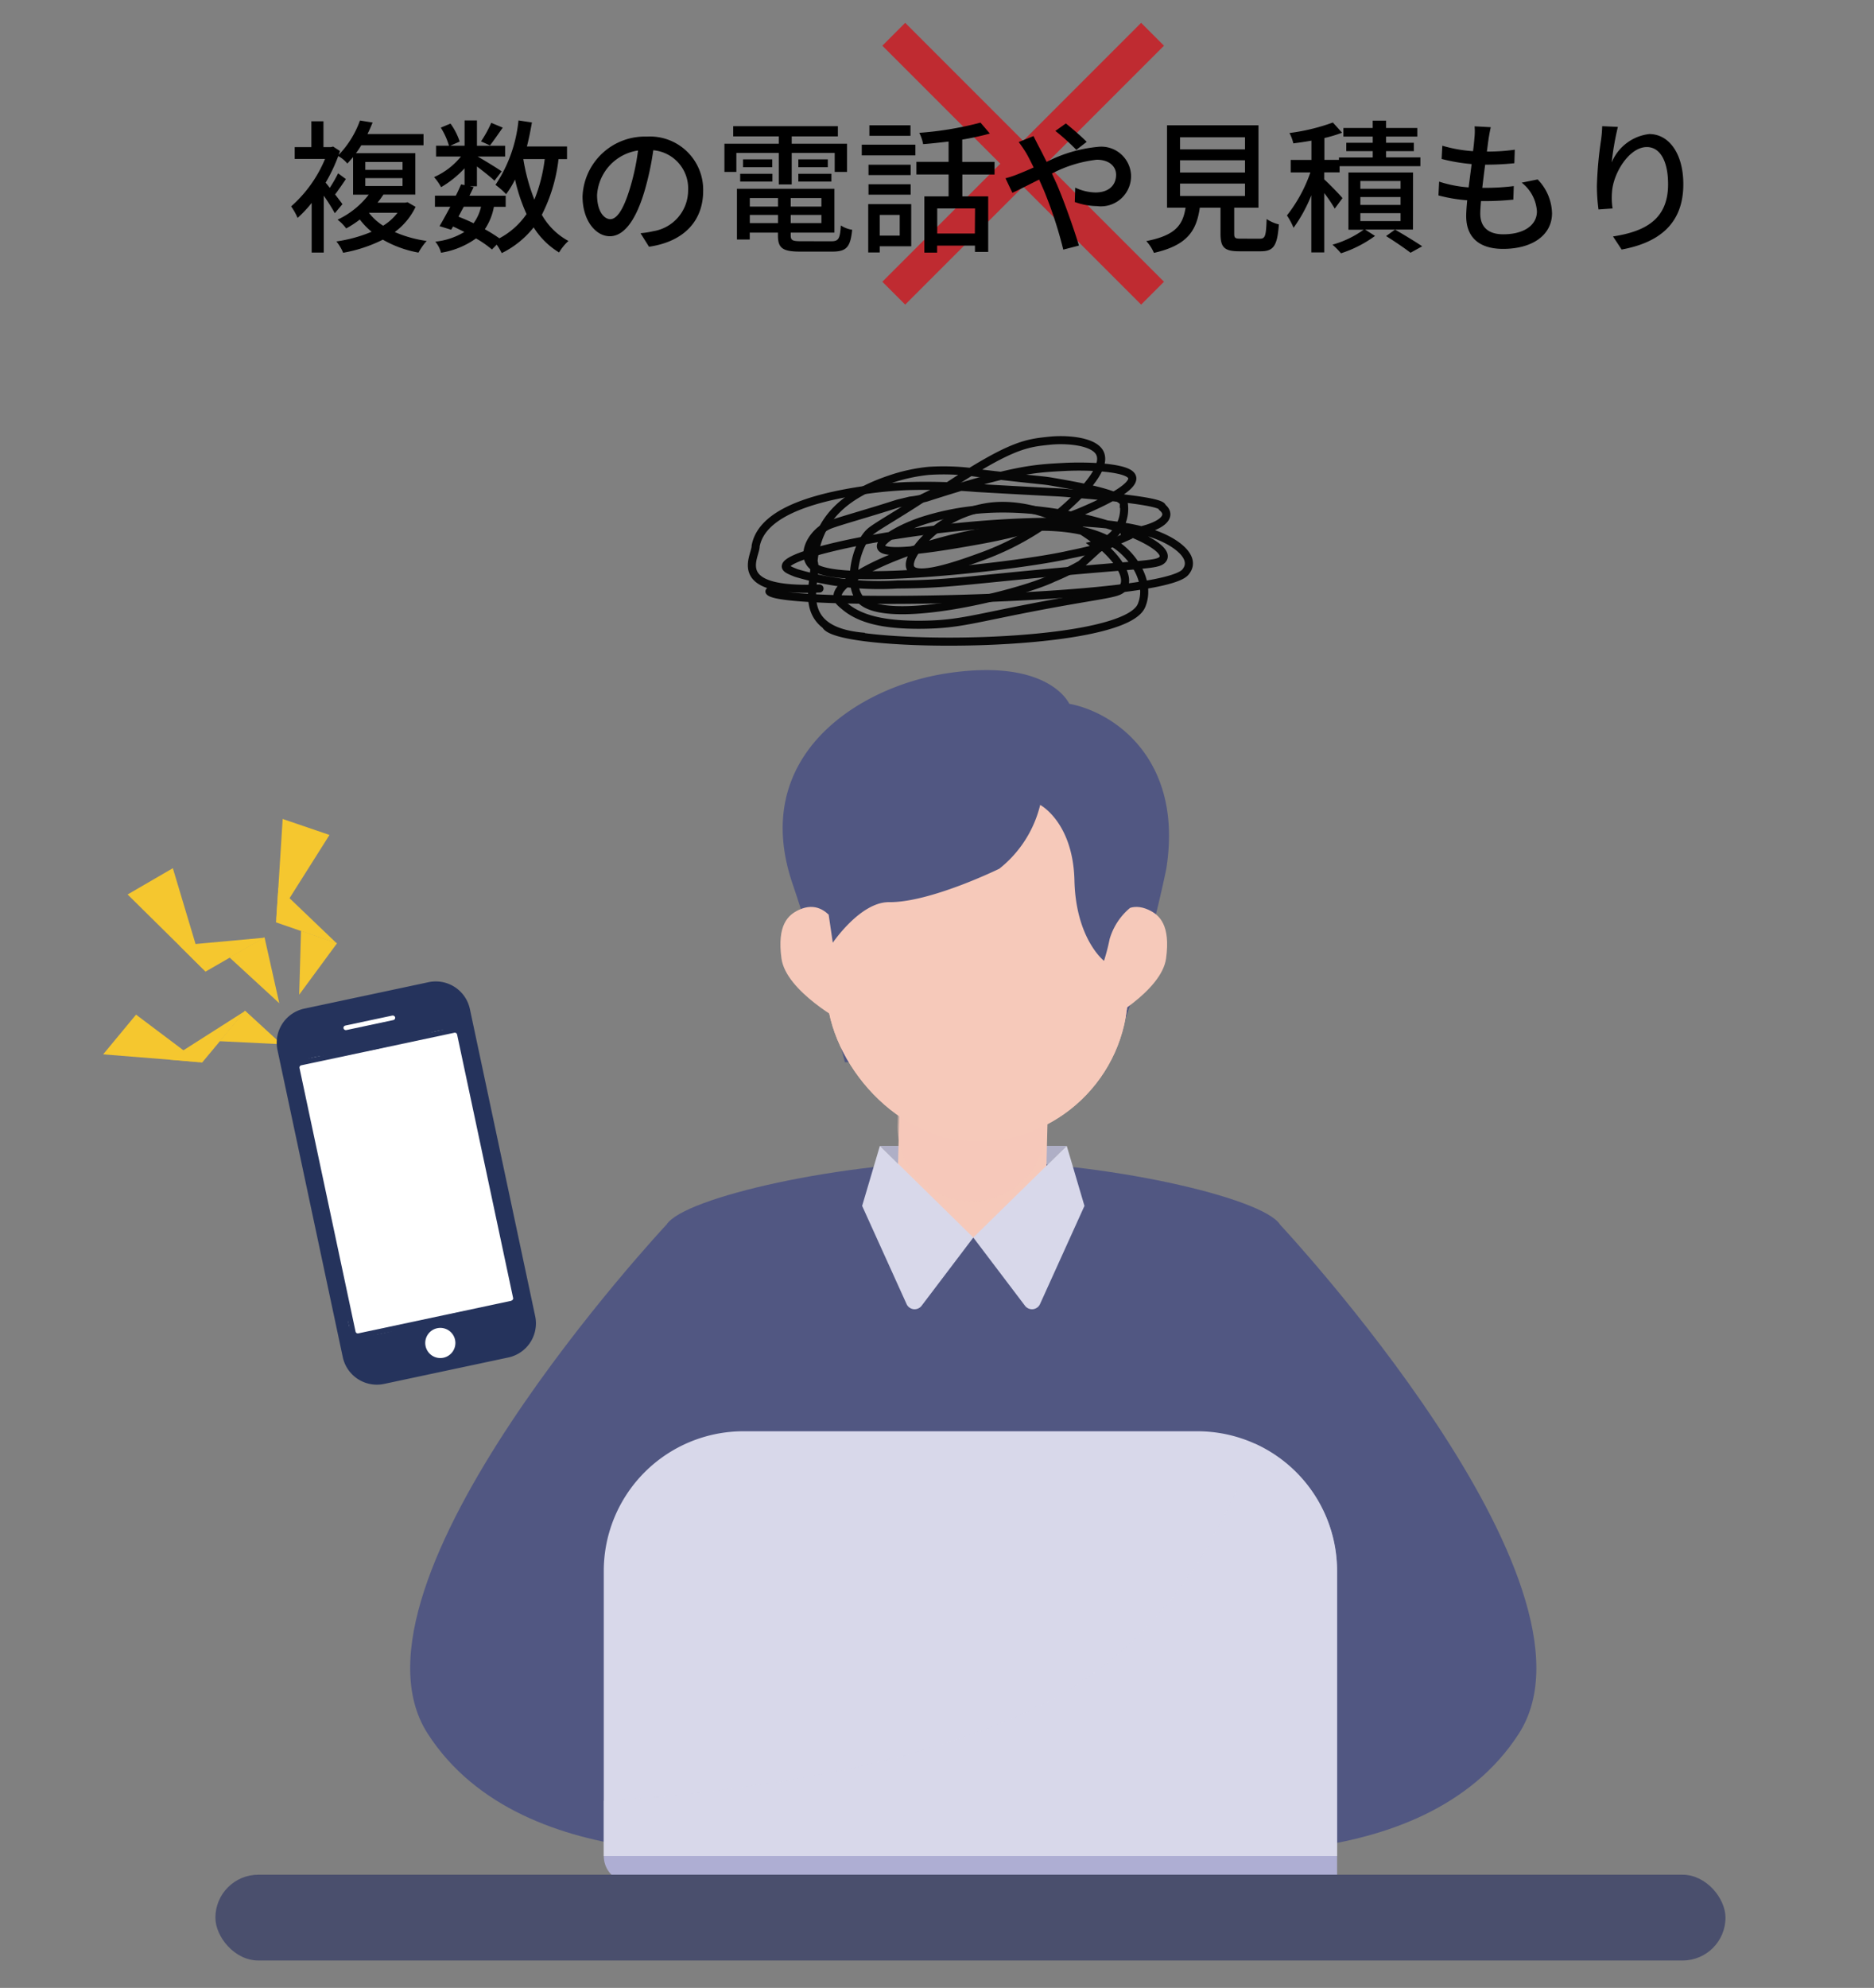
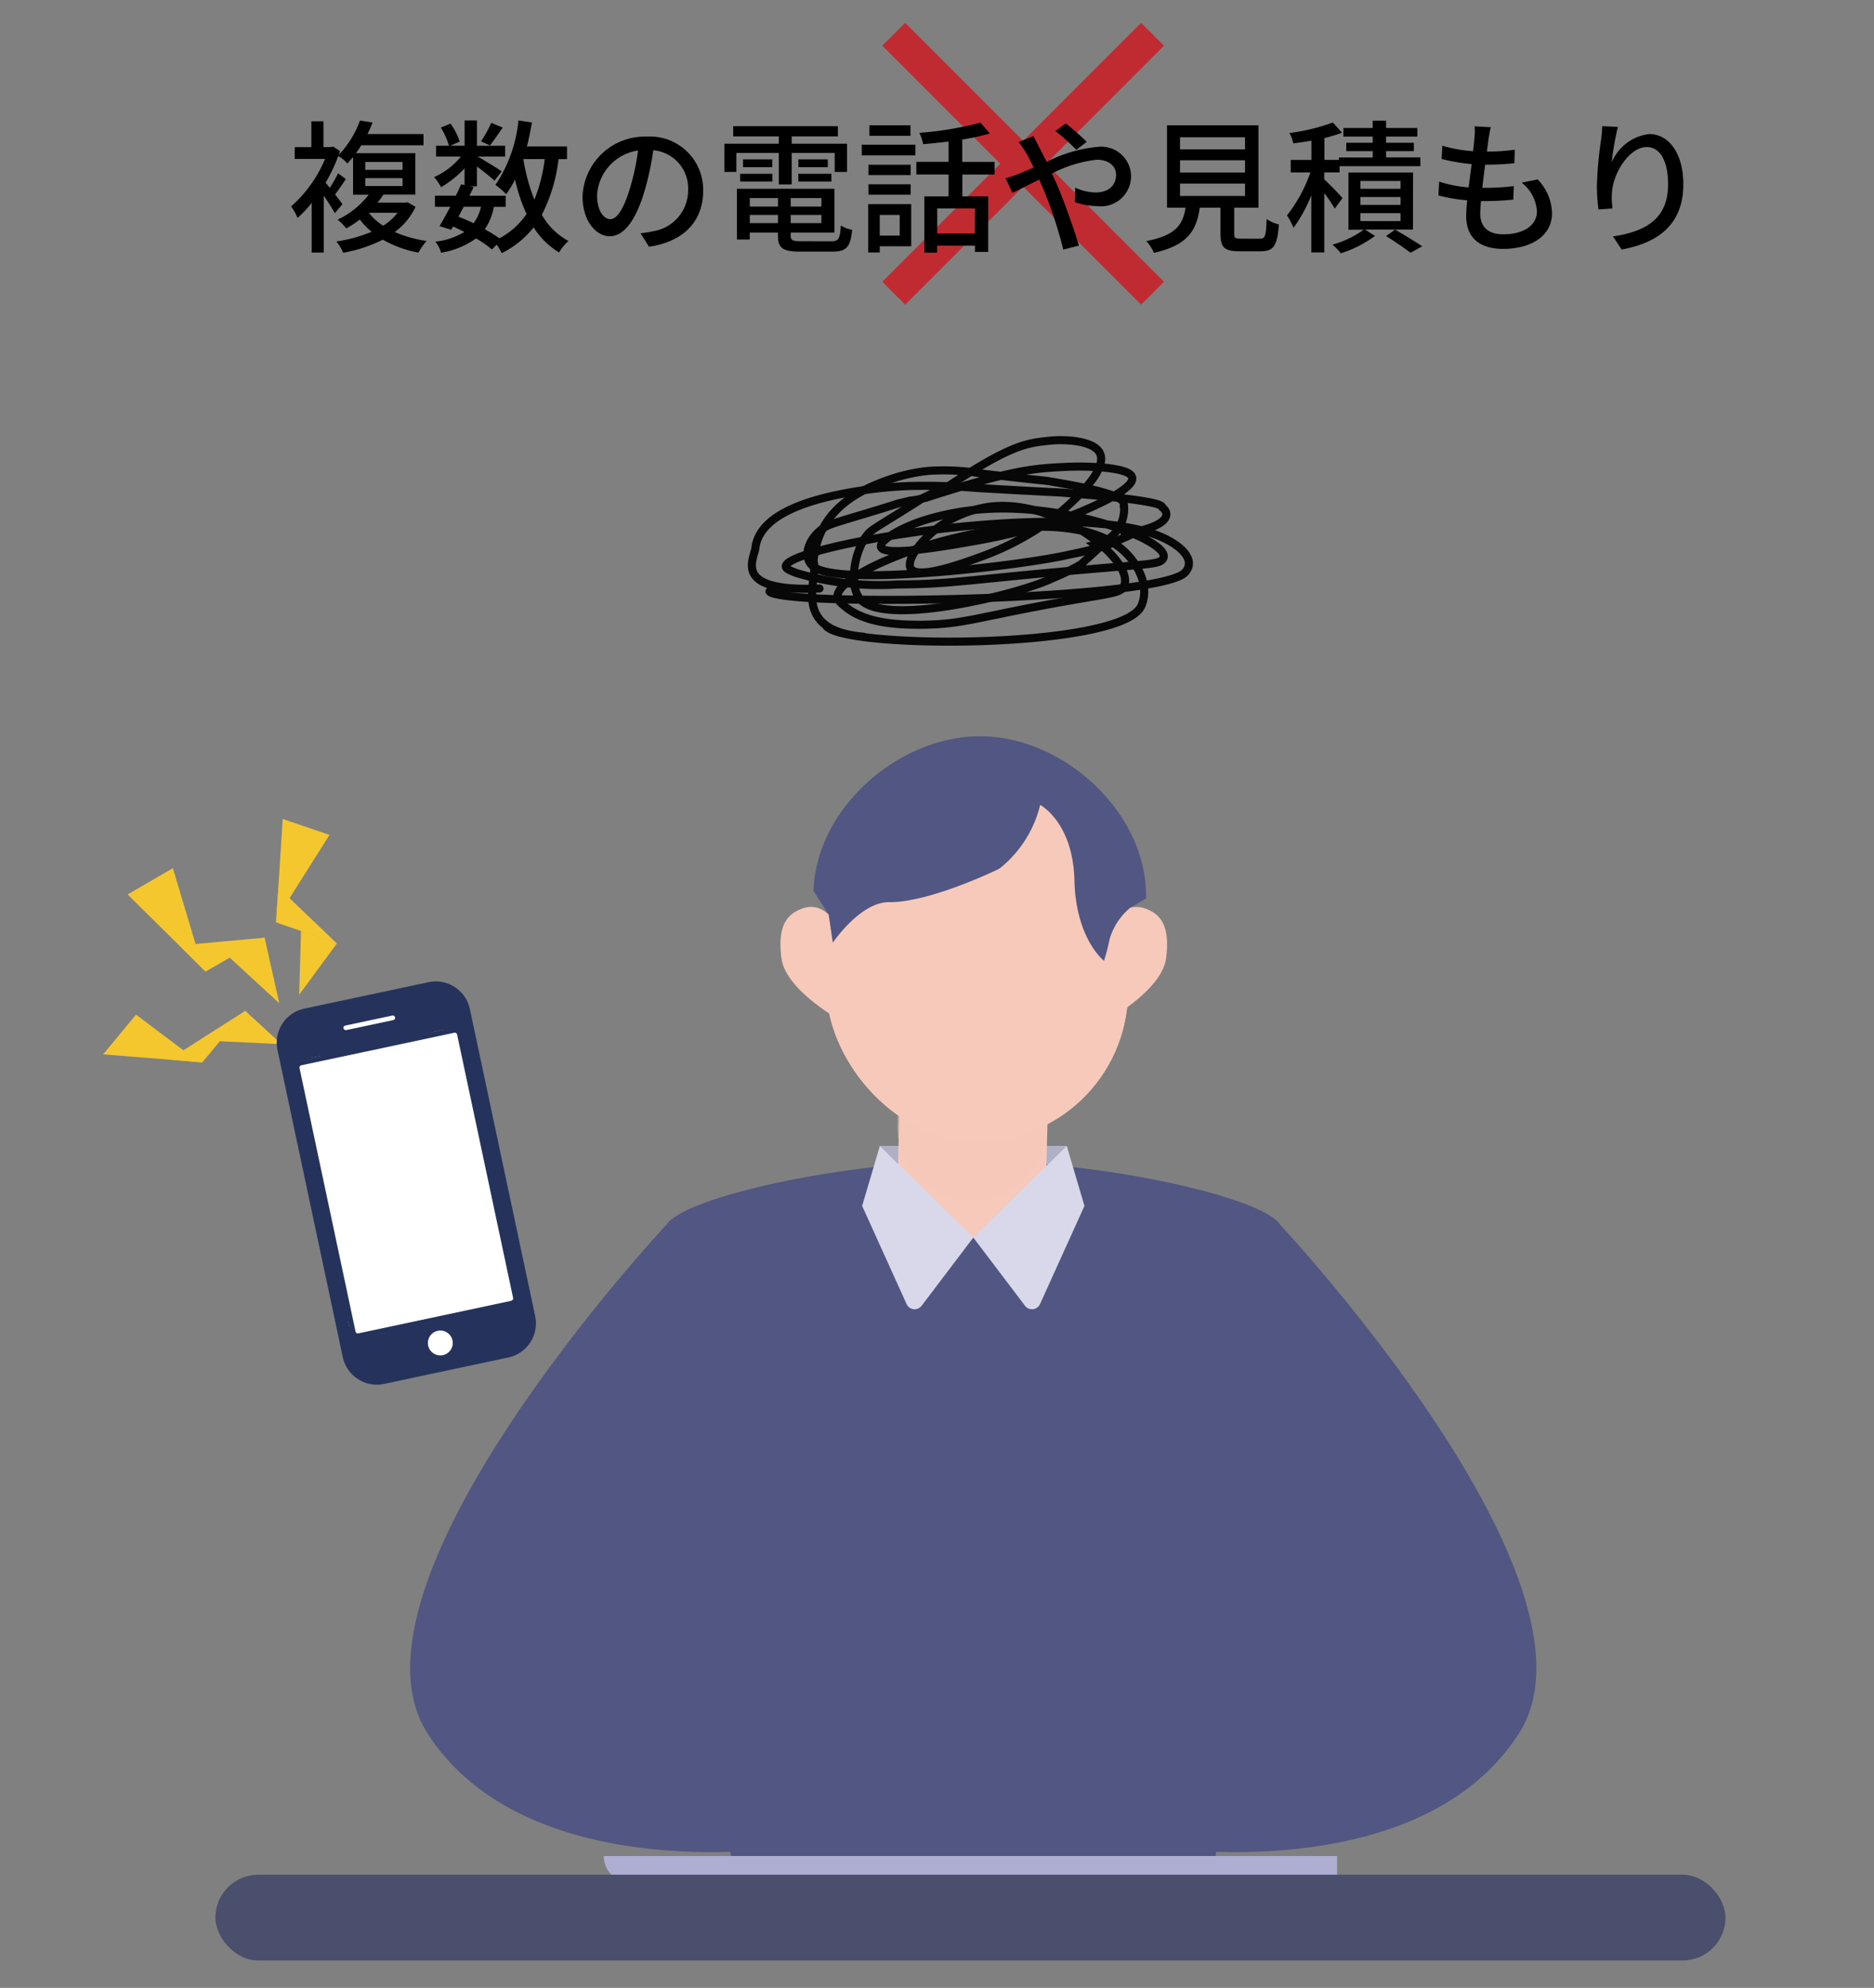
<svg xmlns="http://www.w3.org/2000/svg" width="116" height="123" viewBox="0 0 116 123">
  <rect x="0" y="0" width="116" height="123" fill="#808080" stroke="none" />
  <defs>
    <clipPath id="clip-path">
      <rect id="長方形_33415" data-name="長方形 33415" width="116" height="123" transform="translate(49 43)" fill="none" stroke="#707070" stroke-width="1" />
    </clipPath>
    <clipPath id="clip-path-2">
-       <path id="長方形_33322" data-name="長方形 33322" d="M8.646,0h28.1a8.646,8.646,0,0,1,8.646,8.646V26.282a0,0,0,0,1,0,0H0a0,0,0,0,1,0,0V8.646A8.646,8.646,0,0,1,8.646,0Z" fill="none" />
-     </clipPath>
+       </clipPath>
  </defs>
  <g id="マスクグループ_31937" data-name="マスクグループ 31937" transform="translate(-49 -43)" clip-path="url(#clip-path)">
    <g id="グループ_38282" data-name="グループ 38282" transform="translate(-400.607 -5842.879)">
      <g id="グループ_38102" data-name="グループ 38102" transform="translate(504.931 5888)" opacity="0.674">
        <line id="線_111" data-name="線 111" x2="16.019" y2="16.019" transform="translate(0 0)" fill="none" stroke="#dd010a" stroke-width="2" />
        <line id="線_112" data-name="線 112" y1="16.019" x2="16.019" transform="translate(0 0)" fill="none" stroke="#dd010a" stroke-width="2" />
      </g>
      <path id="パス_116164" data-name="パス 116164" d="M-67.289-6.886a3.223,3.223,0,0,1-.89.8,3.485,3.485,0,0,1-.881-.8Zm-1.994-2.145h2.305v.489h-2.305Zm0-1h2.305v.489h-2.305Zm2.617,2.492-.151.027h-1.709c.133-.16.249-.329.365-.5h1.976v-2.563h-3.676a4.283,4.283,0,0,0,.329-.489h3.854v-.694h-3.471c.125-.24.222-.481.32-.712l-.783-.125a5.959,5.959,0,0,1-1.317,2.127l.08-.24-.427-.276-.142.036h-.454v-1.6h-.748v1.6h-1.032v.73h1.878a7.981,7.981,0,0,1-2.1,2.937,3.62,3.62,0,0,1,.4.712,7.326,7.326,0,0,0,.872-.926v3.07h.748V-7.945a11.727,11.727,0,0,1,.685,1.086l.472-.561c-.071-.1-.249-.338-.454-.6.2-.267.445-.623.667-.952l-.481-.356a8.785,8.785,0,0,1-.516.9c-.089-.116-.178-.231-.258-.32a10.326,10.326,0,0,0,.783-1.646,1.88,1.88,0,0,1,.561.463c.125-.133.24-.267.356-.4v2.323h.97A5.256,5.256,0,0,1-71-6.459a2.574,2.574,0,0,1,.534.543,6.6,6.6,0,0,0,.845-.552,4.511,4.511,0,0,0,.73.756,8.9,8.9,0,0,1-2.18.6,2.774,2.774,0,0,1,.418.7,8.954,8.954,0,0,0,2.456-.81,6.909,6.909,0,0,0,2.207.8,3.752,3.752,0,0,1,.507-.721,7.548,7.548,0,0,1-1.976-.552,4.161,4.161,0,0,0,1.29-1.557Zm5.18-4.913a7.212,7.212,0,0,1-.632,1.148l.552.249c.222-.276.507-.7.792-1.1Zm3.311,2.243a9.928,9.928,0,0,1-.641,2.51,12.013,12.013,0,0,1-.685-2.51ZM-62.118-7.26a2.782,2.782,0,0,1-.463,1.023c-.3-.151-.623-.285-.934-.409.107-.2.214-.409.329-.614Zm5.322-2.946v-.783h-2.483c.125-.481.222-.979.311-1.486L-59.8-12.6a8.7,8.7,0,0,1-1.424,3.987,4.707,4.707,0,0,1,.659.578,6,6,0,0,0,.552-.908,10.738,10.738,0,0,0,.712,2.136,4.728,4.728,0,0,1-1.682,1.5,9.437,9.437,0,0,0-.9-.561,3.64,3.64,0,0,0,.561-1.388h.73v-.685h-2.243c.089-.187.178-.365.258-.534l-.24-.053h.445V-9.752c.4.3.872.676,1.086.881l.445-.578c-.222-.16-1.086-.694-1.486-.917h1.7v-.667h-1.744V-12.6h-.765v1.566h-.89l.587-.258a4,4,0,0,0-.57-1.112l-.6.249a4.4,4.4,0,0,1,.507,1.121h-.8v.667h1.54a4.416,4.416,0,0,1-1.664,1.273,3.275,3.275,0,0,1,.436.623,6.328,6.328,0,0,0,1.451-1.166V-8.6l-.214-.044c-.1.222-.2.463-.329.7h-1.29v.685h.952c-.24.445-.472.872-.667,1.2l.721.222.116-.2c.24.107.472.222.7.338a4.347,4.347,0,0,1-1.8.6,1.741,1.741,0,0,1,.356.685A5.08,5.08,0,0,0-62.43-5.3a6.5,6.5,0,0,1,.988.685l.294-.3a4,4,0,0,1,.311.525,5.782,5.782,0,0,0,1.976-1.593A4.788,4.788,0,0,0-57.286-4.43a3.025,3.025,0,0,1,.578-.712,4.171,4.171,0,0,1-1.646-1.62,10.082,10.082,0,0,0,1.032-3.444Zm8.428,1.958A3.294,3.294,0,0,0-51.857-11.6a3.858,3.858,0,0,0-3.978,3.7c0,1.486.81,2.465,1.691,2.465s1.62-1.006,2.154-2.821a17.72,17.72,0,0,0,.534-2.5A2.366,2.366,0,0,1-49.3-8.275a2.56,2.56,0,0,1-2.154,2.528,5.5,5.5,0,0,1-.792.125l.525.837C-49.561-5.1-48.368-6.379-48.368-8.248Zm-6.568.258A2.975,2.975,0,0,1-52.4-10.74a14.169,14.169,0,0,1-.489,2.3c-.409,1.371-.828,1.949-1.228,1.949C-54.5-6.495-54.936-6.966-54.936-7.99Zm11.249-.65h.8v-1.949h2.661v1.175h.765v-1.744h-3.426v-.454h2.857v-.632h-6.479v.632h2.821v.454h-3.364v1.744h.739v-1.175h2.625Zm1.21-.178h2.047V-9.3h-2.047Zm0-1.371v.481h1.824v-.481Zm-3.6,1.371h1.994V-9.3h-1.994Zm.178-1.371v.481h1.807v-.481Zm.418,3.943v-.507h1.744v.507Zm1.744-1.549v.525h-1.744v-.525Zm2.688.525h-1.9v-.525h1.9Zm-1.9,1.023v-.507h1.9v.507Zm.659,1.121c-.552,0-.659-.053-.659-.365v-.169h2.706V-8.373h-6.034v3.142h.792v-.427h1.744v.169c0,.8.3,1.006,1.4,1.006h1.949c.9,0,1.139-.276,1.246-1.353a1.727,1.727,0,0,1-.7-.267c-.053.828-.142.979-.587.979Zm6.755-7.173h-2.545v.65h2.545Zm-.667,5.545v1.282h-1.237V-6.753Zm.712-.667h-2.661v2.99h.712v-.383h1.949Zm-2.643-.587h2.608v-.641h-2.608Zm2.608-1.851h-2.608v.641h2.608Zm-3.026-.578h3.32V-11.1h-3.32Zm7,4.833H-33.88V-7.153h2.341Zm1.219-3.649v-.783h-2v-1.379a16.078,16.078,0,0,0,1.709-.374l-.578-.676a20.7,20.7,0,0,1-3.791.632,2.53,2.53,0,0,1,.24.7c.507-.036,1.041-.1,1.575-.16v1.255h-1.994v.783h1.994V-7.9h-1.5v3.48h.792v-.436h2.341v.392h.819V-7.9h-1.6V-9.254Zm5.055-1.522.65-.5c-.32-.329-.988-.9-1.29-1.139l-.65.463A13.367,13.367,0,0,1-25.265-10.776Zm-2.652-.854-.908.365a7.977,7.977,0,0,1,.472.694c.142.249.294.552.454.881-.338.151-.65.285-.943.4a5.936,5.936,0,0,1-.8.267l.427.9c.392-.178.988-.489,1.655-.819l.294.667a25.888,25.888,0,0,1,1.2,3.667l.97-.249c-.3-1-.917-2.75-1.371-3.8-.1-.214-.2-.436-.3-.659a7.853,7.853,0,0,1,2.777-.854c.783,0,1.193.427,1.193.926,0,.641-.436,1.1-1.282,1.1a3.059,3.059,0,0,1-1.246-.3l-.027.89A4.168,4.168,0,0,0-24-7.3a1.868,1.868,0,0,0,2.118-1.9,1.846,1.846,0,0,0-2.083-1.762,8.718,8.718,0,0,0-3.142.926c-.169-.338-.329-.659-.481-.943C-27.677-11.149-27.846-11.479-27.917-11.63Zm9.078,2.937h4.023v.765h-4.023Zm0-1.442h4.023v.756h-4.023Zm0-1.424h4.023v.748h-4.023Zm3.773,6.274c-.356,0-.418-.036-.418-.3V-7.2h1.5v-5.1h-5.66v5.1h1.148c-.169,1.059-.605,1.709-2.43,2.065a2.563,2.563,0,0,1,.472.73c2.083-.472,2.634-1.379,2.839-2.795h1.282v1.611c0,.837.231,1.086,1.166,1.086h1.317c.8,0,1.032-.329,1.13-1.664A2.331,2.331,0,0,1-13.49-6.5c-.036,1.077-.089,1.219-.436,1.219Zm6.283-2.51c-.16-.2-.837-.9-1.13-1.157v-.436h.952V-9.77h5v-.543H-6.095V-10.7h1.718v-.516H-6.095V-11.6h1.931v-.534H-6.095v-.454h-.828v.454H-8.738v.534h1.816v.383H-8.56v.516h1.638v.392H-9.014v.151h-.9v-1.353a8.946,8.946,0,0,0,1.095-.329l-.57-.632a12.4,12.4,0,0,1-2.688.65,2.551,2.551,0,0,1,.24.641c.356-.044.739-.1,1.121-.169v1.193H-12v.774h1.219a9.12,9.12,0,0,1-1.451,2.661,4.492,4.492,0,0,1,.409.765,9.31,9.31,0,0,0,1.1-2.011v3.533h.8V-8.106a9.684,9.684,0,0,1,.65.961ZM-5.2-8.373H-7.688v-.481H-5.2Zm0,1H-7.688v-.489H-5.2Zm0,1H-7.688v-.489H-5.2Zm.774-3.008h-4v3.542h.943a6.1,6.1,0,0,1-1.931.926,4.236,4.236,0,0,1,.525.534A7.4,7.4,0,0,0-6.78-5.454l-.614-.392h2.964ZM-6.095-5.445c.543.338,1.166.765,1.513,1.032l.721-.4c-.409-.276-1.095-.694-1.682-1.032ZM.384-12.182l-1-.053a3.769,3.769,0,0,1-.009.7c-.018.231-.044.516-.089.837a8.66,8.66,0,0,1-1.9-.338l-.044.819A11.3,11.3,0,0,0-.8-9.9c-.062.472-.125.97-.187,1.442a7.527,7.527,0,0,1-1.824-.356l-.044.854a9.731,9.731,0,0,0,1.78.3c-.036.4-.062.739-.062.97,0,1.477.988,2.038,2.278,2.038,1.842,0,3.035-.872,3.035-2.207a3.1,3.1,0,0,0-.89-2.091l-.988.2a2.441,2.441,0,0,1,.943,1.78c0,.837-.783,1.415-2.083,1.415-.952,0-1.424-.472-1.424-1.282,0-.187.018-.463.044-.774H.117c.578,0,1.121-.036,1.664-.089l.027-.837a14.213,14.213,0,0,1-1.824.107H-.141c.053-.463.116-.97.178-1.433H.055a17.117,17.117,0,0,0,1.789-.089l.027-.837a11.89,11.89,0,0,1-1.727.116c.044-.338.08-.614.107-.81C.286-11.692.322-11.906.384-12.182ZM8.252-12.2l-.97-.044a7.73,7.73,0,0,1-.071.845,23.483,23.483,0,0,0-.258,2.866,11.187,11.187,0,0,0,.1,1.442l.872-.062a4.121,4.121,0,0,1-.036-1.023c.08-1.175,1.068-2.777,2.154-2.777.845,0,1.317.908,1.317,2.3,0,2.207-1.46,2.928-3.409,3.231l.534.81c2.269-.418,3.818-1.557,3.818-4.04,0-1.913-.9-3.106-2.109-3.106A2.873,2.873,0,0,0,7.869-10,17.225,17.225,0,0,1,8.252-12.2Z" transform="translate(541.501 5905.931)" />
      <g id="グループ_38103" data-name="グループ 38103" transform="translate(462.94 5927.34)">
        <path id="パス_116085" data-name="パス 116085" d="M189.952,574.284h11.565l-5.783,5.674Z" transform="translate(-148.821 -544.847)" fill="#afafc6" />
-         <path id="パス_116086" data-name="パス 116086" d="M188.357,481.777s-1.254-2.867-7.63-1.876c-5.441.845-12.172,5.113-9.506,12.987,1.786,5.273,3.248,11.069,3.248,11.069h16.415a80.991,80.991,0,0,0,3.476-11.945C195.43,485.369,191.3,482.34,188.357,481.777Z" transform="translate(-135.504 -479.693)" fill="#515782" />
        <path id="パス_116087" data-name="パス 116087" d="M185.208,581.236c-1.041-1.681-10.99-3.935-18.987-3.935s-17.946,2.254-18.987,3.935,4.487,42.88,4.487,42.88h29S186.248,582.918,185.208,581.236Z" transform="translate(-119.307 -546.925)" fill="#515782" />
        <path id="パス_116088" data-name="パス 116088" d="M112.4,589.946s-20.764,22.183-14.786,31.49,21.49,7.113,21.49,7.113Z" transform="translate(-84.477 -555.635)" fill="#515782" />
        <path id="パス_116089" data-name="パス 116089" d="M254.706,589.946s20.763,22.183,14.786,31.49S248,628.549,248,628.549Z" transform="translate(-188.806 -555.635)" fill="#515782" />
        <g id="グループ_37998" data-name="グループ 37998" transform="translate(34.976 4.353)">
          <g id="グループ_37997" data-name="グループ 37997" transform="translate(7.253 16.287)">
            <path id="パス_116090" data-name="パス 116090" d="M197.961,568.51h0c2.536.062,4.642-.568,4.7-3.1.084-3.426.184-7.518.184-7.518l-9.183-.225-.184,7.517C193.42,567.716,195.425,568.448,197.961,568.51Z" transform="translate(-193.481 -554.038)" fill="#f6c9ba" />
            <path id="パス_116091" data-name="パス 116091" d="M197.961,558.237h0a4.592,4.592,0,0,0,4.7-4.478c.084-3.426.184-7.518.184-7.518l-9.183-.225-.184,7.517A4.593,4.593,0,0,0,197.961,558.237Z" transform="translate(-193.481 -546.016)" fill="#f6c9ba" opacity="0.5" style="mix-blend-mode: multiply;isolation: isolate" />
          </g>
          <rect id="長方形_33319" data-name="長方形 33319" width="18.647" height="24.587" rx="9.323" transform="matrix(-1, -0.024, 0.024, -1, 21.288, 25.036)" fill="#f6c9ba" />
          <path id="パス_116092" data-name="パス 116092" d="M234.422,529v4.937s3.6-1.916,3.877-3.968-.389-2.689-1.095-3.01C235.2,526.045,234.422,529,234.422,529Z" transform="translate(-214.428 -516.482)" fill="#f6c9ba" />
          <path id="パス_116093" data-name="パス 116093" d="M174.115,529v4.937s-3.6-1.916-3.877-3.968.389-2.689,1.095-3.01C173.34,526.045,174.115,529,174.115,529Z" transform="translate(-170.175 -516.482)" fill="#f6c9ba" />
          <rect id="長方形_33320" data-name="長方形 33320" width="18.647" height="24.587" rx="9.323" transform="matrix(-1, -0.024, 0.024, -1, 21.288, 25.036)" fill="#f6c9ba" />
        </g>
        <g id="グループ_38002" data-name="グループ 38002" transform="translate(24.04 47.098)">
          <g id="グループ_38001" data-name="グループ 38001" transform="translate(0 0)">
-             <path id="長方形_33321" data-name="長方形 33321" d="M8.646,0h28.1a8.646,8.646,0,0,1,8.646,8.646V26.282a0,0,0,0,1,0,0H0a0,0,0,0,1,0,0V8.646A8.646,8.646,0,0,1,8.646,0Z" fill="#d8d8ea" />
            <g id="グループ_38000" data-name="グループ 38000">
              <g id="グループ_37999" data-name="グループ 37999" clip-path="url(#clip-path-2)">
                <path id="パス_116094" data-name="パス 116094" d="M121.82,645.877s19.314-.094,31.151-6.316S166.851,619.2,166.851,619.2l12,5.188-1.414,32.995H129.928l-8.862-6.693Z" transform="translate(-125.413 -622.88)" fill="#d8d8ea" opacity="0.56" style="mix-blend-mode: multiply;isolation: isolate" />
              </g>
            </g>
          </g>
          <path id="長方形_33323" data-name="長方形 33323" d="M0,0H45.393a0,0,0,0,1,0,0V1.639a0,0,0,0,1,0,0H1.639A1.639,1.639,0,0,1,0,0V0A0,0,0,0,1,0,0Z" transform="translate(0 26.282)" fill="#aeaed3" />
        </g>
        <rect id="長方形_33324" data-name="長方形 33324" width="93.474" height="5.307" rx="2.653" transform="translate(0 74.537)" fill="#4a4f6d" />
        <g id="グループ_38003" data-name="グループ 38003" transform="translate(37.028 4.094)">
          <path id="パス_116095" data-name="パス 116095" d="M181.443,503.115c-1.781-.019-3.487,2.511-3.487,2.511l-.256-1.737-.933-1.46c.126-5.148,5.37-9.7,10.517-9.577h0c5.148.126,10.187,4.886,10.061,10.034l-.983.58h0a3.952,3.952,0,0,0-1.269,1.93,13.2,13.2,0,0,1-.349,1.351s-1.743-1.351-1.83-4.968-2.121-4.68-2.121-4.68a7.2,7.2,0,0,1-2.529,3.947S183.991,503.142,181.443,503.115Z" transform="translate(-176.767 -492.85)" fill="#515782" />
        </g>
        <path id="パス_116096" data-name="パス 116096" d="M214.316,574.284l-5.783,5.674,3.2,4.222a.545.545,0,0,0,.93-.105L215.414,578Z" transform="translate(-161.619 -544.847)" fill="#d8d8ea" />
        <path id="パス_116097" data-name="パス 116097" d="M187.521,574.284l5.782,5.674-3.2,4.222a.545.545,0,0,1-.93-.105L186.422,578Z" transform="translate(-146.389 -544.847)" fill="#d8d8ea" />
      </g>
      <g id="グループ_38105" data-name="グループ 38105" transform="translate(496.149 5913.115)">
        <path id="パス_87689" data-name="パス 87689" d="M89.653,174.37c-4.741-.382-2.782-3.68-3.161-4.669.247-2.651,1.973-4.147,4.767-5.085a10.657,10.657,0,0,1,2.358-.514,14.176,14.176,0,0,1,3.331.174c4.037.478,3.6.375,4.376.509,1.576.275,4.382.763,4.376,1.359a2.282,2.282,0,0,1-1.771,2.538l.239.18-1.123,1.026a14.437,14.437,0,0,1-1.721.842c-2.132,1.033-10.777,3.152-12.035,1.189-.693-1.082-.081-3.384.739-4.071.392-.328,1.838-1.143,3.2-2.048.045-.03.519-.251.591-.3a3.124,3.124,0,0,0,.769-.293c4.117-2.721,5.051-2.818,6.518-2.971,1.03-.107,2.62.016,3.063.68.688,1.028-1.59,3.039-2.181,3.561a11.865,11.865,0,0,1-1.1.855,17.171,17.171,0,0,1-3.953,2.056c-1.221.445-3.789,1.381-4.362.832-.487-.466.588-1.875,1.751-2.7a7.126,7.126,0,0,1,3.062-1.2c4.22-.543,9.07,3.4,8.315,4.925-.239.482-.886.41-5.033,1.189-4.249.8-5.112,1.164-7.44,1.189-2.152.023-3.741-.266-4.767-1.113-.288-.238-.459-.38-.485-.585-.241-1.955,13.039-6.637,17.505-3.057,1.015.813,1.853,2.277,1.313,3.567-1.155,2.758-19.007,2.724-19.556,1.189" transform="translate(-82.678 -162.203)" fill="none" stroke="#070707" stroke-miterlimit="10" stroke-width="0.5" />
        <path id="パス_87690" data-name="パス 87690" d="M90.53,169.751c-5.66.244-3.932-1.967-3.952-2.635.325-1.695,2.517-2.77,6.188-3.37a27.352,27.352,0,0,1,3.1-.328,38.079,38.079,0,0,1,4.376.111c5.3.306,4.734.24,5.75.326,2.071.176,5.758.488,5.75.869.681.551.045,1.291-2.327,1.622l.314.115-1.476.656s-.99.286-2.262.538c-2.8.66-14.16,2.015-15.813.76-.911-.692-.106-2.163.972-2.6.515-.21,2.415-.731,4.2-1.309.06-.019.682-.16.776-.19a7.283,7.283,0,0,0,1.01-.187c5.409-1.74,6.637-1.8,8.564-1.9,1.353-.069,3.442.011,4.025.434.9.657-2.089,1.943-2.866,2.276-.578.248-1.066.417-1.447.547a35.769,35.769,0,0,1-5.193,1.314c-1.6.285-4.978.883-5.732.532-.639-.3.773-1.2,2.3-1.728a15.853,15.853,0,0,1,4.024-.77c5.546-.347,11.917,2.175,10.926,3.149-.314.308-1.164.262-6.613.76-5.583.51-6.717.744-9.775.76a18.032,18.032,0,0,1-6.263-.712c-.379-.152-.6-.243-.637-.374-.316-1.25,17.133-4.243,23-1.954,1.333.52,2.434,1.456,1.725,2.28-1.517,1.763-25.021,2.173-25.742,1.191" transform="translate(-86.345 -160.574)" fill="none" stroke="#070707" stroke-linecap="round" stroke-linejoin="round" stroke-miterlimit="10" stroke-width="0.5" />
      </g>
      <g id="グループ_38106" data-name="グループ 38106" transform="translate(457.502 5939.598)">
        <g id="グループ_37844" data-name="グループ 37844" transform="translate(0 0)">
          <path id="多角形_10" data-name="多角形 10" d="M1.248,0,2.5,3.993H0Z" transform="translate(10.474 7.732) rotate(150)" fill="#f5c72f" />
          <path id="パス_87714" data-name="パス 87714" d="M1.168,0,2.04,4.114,0,5.151Z" transform="translate(8.106 3.19) rotate(72)" fill="#f5c72f" />
          <path id="パス_87715" data-name="パス 87715" d="M1.5,0,3.238,6.327,0,6.336Z" transform="translate(5.972 5.487) rotate(150)" fill="#f5c72f" />
        </g>
      </g>
      <g id="グループ_38108" data-name="グループ 38108" transform="translate(455.227 5944.647)">
        <g id="グループ_37845" data-name="グループ 37845" transform="translate(0 5.09) rotate(-29)">
          <path id="パス_87718" data-name="パス 87718" d="M.616,0,2.432,3.387,0,3.012Z" transform="translate(10.499 6.077) rotate(150)" fill="#f5c72f" />
          <path id="パス_87714-2" data-name="パス 87714" d="M1.4,0l.232,4.142L0,5.416Z" transform="translate(8.55 2.158) rotate(72)" fill="#f5c72f" />
          <path id="パス_87715-2" data-name="パス 87715" d="M.506,0,3.155,5.331,0,4.852Z" transform="translate(5.398 4.617) rotate(150)" fill="#f5c72f" />
        </g>
      </g>
      <g id="グループ_38107" data-name="グループ 38107" transform="translate(461.854 5935.54)">
        <g id="グループ_37846" data-name="グループ 37846" transform="translate(6.408 0) rotate(49)">
          <path id="多角形_10-2" data-name="多角形 10" d="M1.18,0l1.18,3.775H0Z" transform="translate(9.903 7.31) rotate(150)" fill="#f5c72f" />
          <path id="パス_87714-3" data-name="パス 87714" d="M1.1,0l.824,3.89L0,4.87Z" transform="translate(7.665 3.016) rotate(72)" fill="#f5c72f" />
          <path id="パス_87715-3" data-name="パス 87715" d="M1.414,0,3.062,5.982,0,5.991Z" transform="translate(5.647 5.188) rotate(150)" fill="#f5c72f" />
        </g>
      </g>
      <g id="_グループ_" data-name="&lt;グループ&gt;" transform="matrix(0.978, -0.208, 0.208, 0.978, 466.334, 5948.736)">
        <g id="グループ_37838" data-name="グループ 37838" transform="translate(0 0)">
          <rect id="長方形_33154" data-name="長方形 33154" width="11.851" height="23.416" rx="2" transform="translate(0.163 0.163)" fill="#25335c" />
          <path id="パス_87705" data-name="パス 87705" d="M10.022,23.743H2.156A2.158,2.158,0,0,1,0,21.587V2.156A2.158,2.158,0,0,1,2.156,0h7.866a2.158,2.158,0,0,1,2.156,2.156V21.587A2.158,2.158,0,0,1,10.022,23.743ZM2.156.327A1.831,1.831,0,0,0,.327,2.156V21.587a1.831,1.831,0,0,0,1.829,1.829h7.866a1.831,1.831,0,0,0,1.829-1.829V2.156A1.831,1.831,0,0,0,10.022.327Z" transform="translate(0 0)" fill="#25335c" />
        </g>
        <g id="グループ_37839" data-name="グループ 37839" transform="translate(0.775 3.065)">
          <path id="パス_87713" data-name="パス 87713" d="M5.35.307C8.608.213,11.02-.88,10.459,1.724l.022,14.483c.7,1.792-2.328,1.237-5.173,1.237S-.7,18.289.136,15.951L.158,2.26C-.614-1.244,2.092.4,5.35.307Z" transform="translate(0.005 0.004)" fill="#fff" />
          <path id="パス_87706" data-name="パス 87706" d="M10.158,17.612H.47a.47.47,0,0,1-.47-.47V.47A.47.47,0,0,1,.47,0h9.688a.47.47,0,0,1,.47.47V17.143A.47.47,0,0,1,10.158,17.612ZM.47.327A.143.143,0,0,0,.327.47V17.143a.143.143,0,0,0,.143.143h9.688a.143.143,0,0,0,.143-.143V.47a.143.143,0,0,0-.143-.143Z" transform="translate(0 0)" fill="#25335c" />
        </g>
        <g id="グループ_37840" data-name="グループ 37840" transform="translate(5.156 21.056)">
          <circle id="楕円形_480" data-name="楕円形 480" cx="0.77" cy="0.77" r="0.77" transform="translate(0.163 0.163)" fill="#fff" />
-           <path id="パス_87707" data-name="パス 87707" d="M.933,1.866A.933.933,0,1,1,1.866.933.934.934,0,0,1,.933,1.866Zm0-1.539a.606.606,0,1,0,.606.606A.607.607,0,0,0,.933.327Z" transform="translate(0 0)" fill="#fff" />
        </g>
        <g id="グループ_37841" data-name="グループ 37841" transform="translate(4.276 1.553)">
          <rect id="_パス_" data-name="&lt;パス&gt;" width="3.269" height="0.286" rx="0.143" fill="#fff" />
        </g>
      </g>
    </g>
  </g>
</svg>